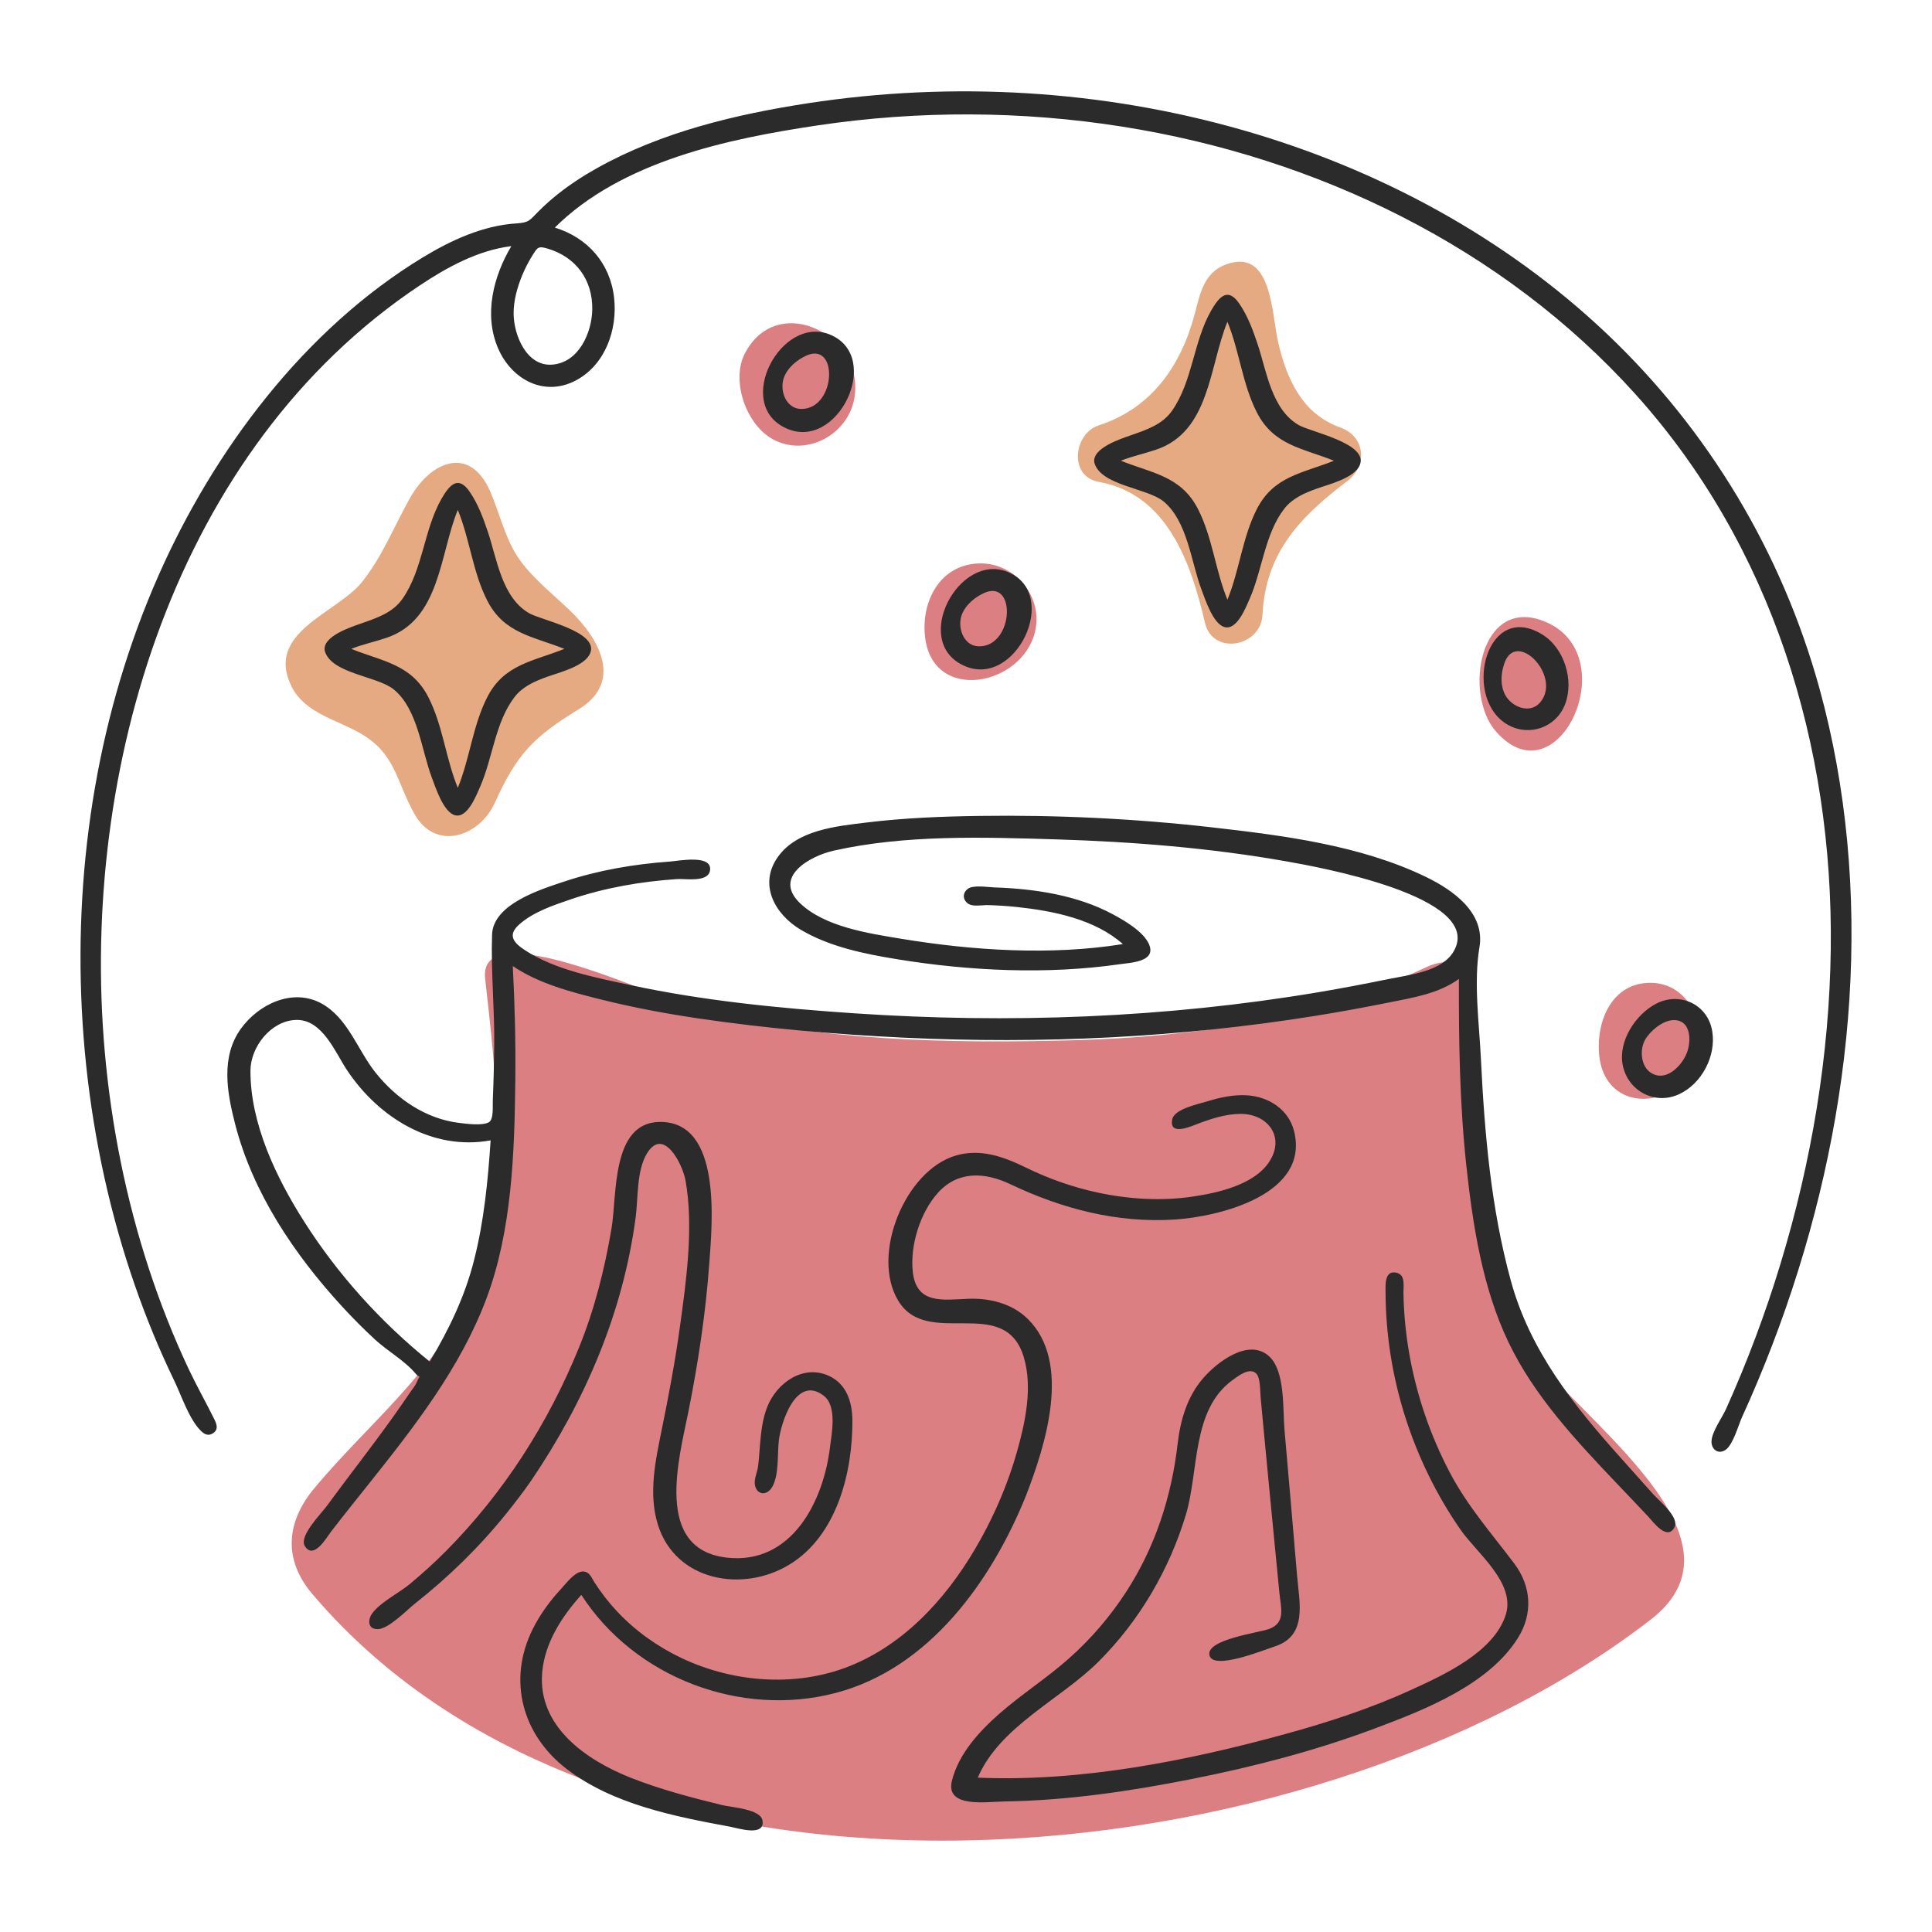
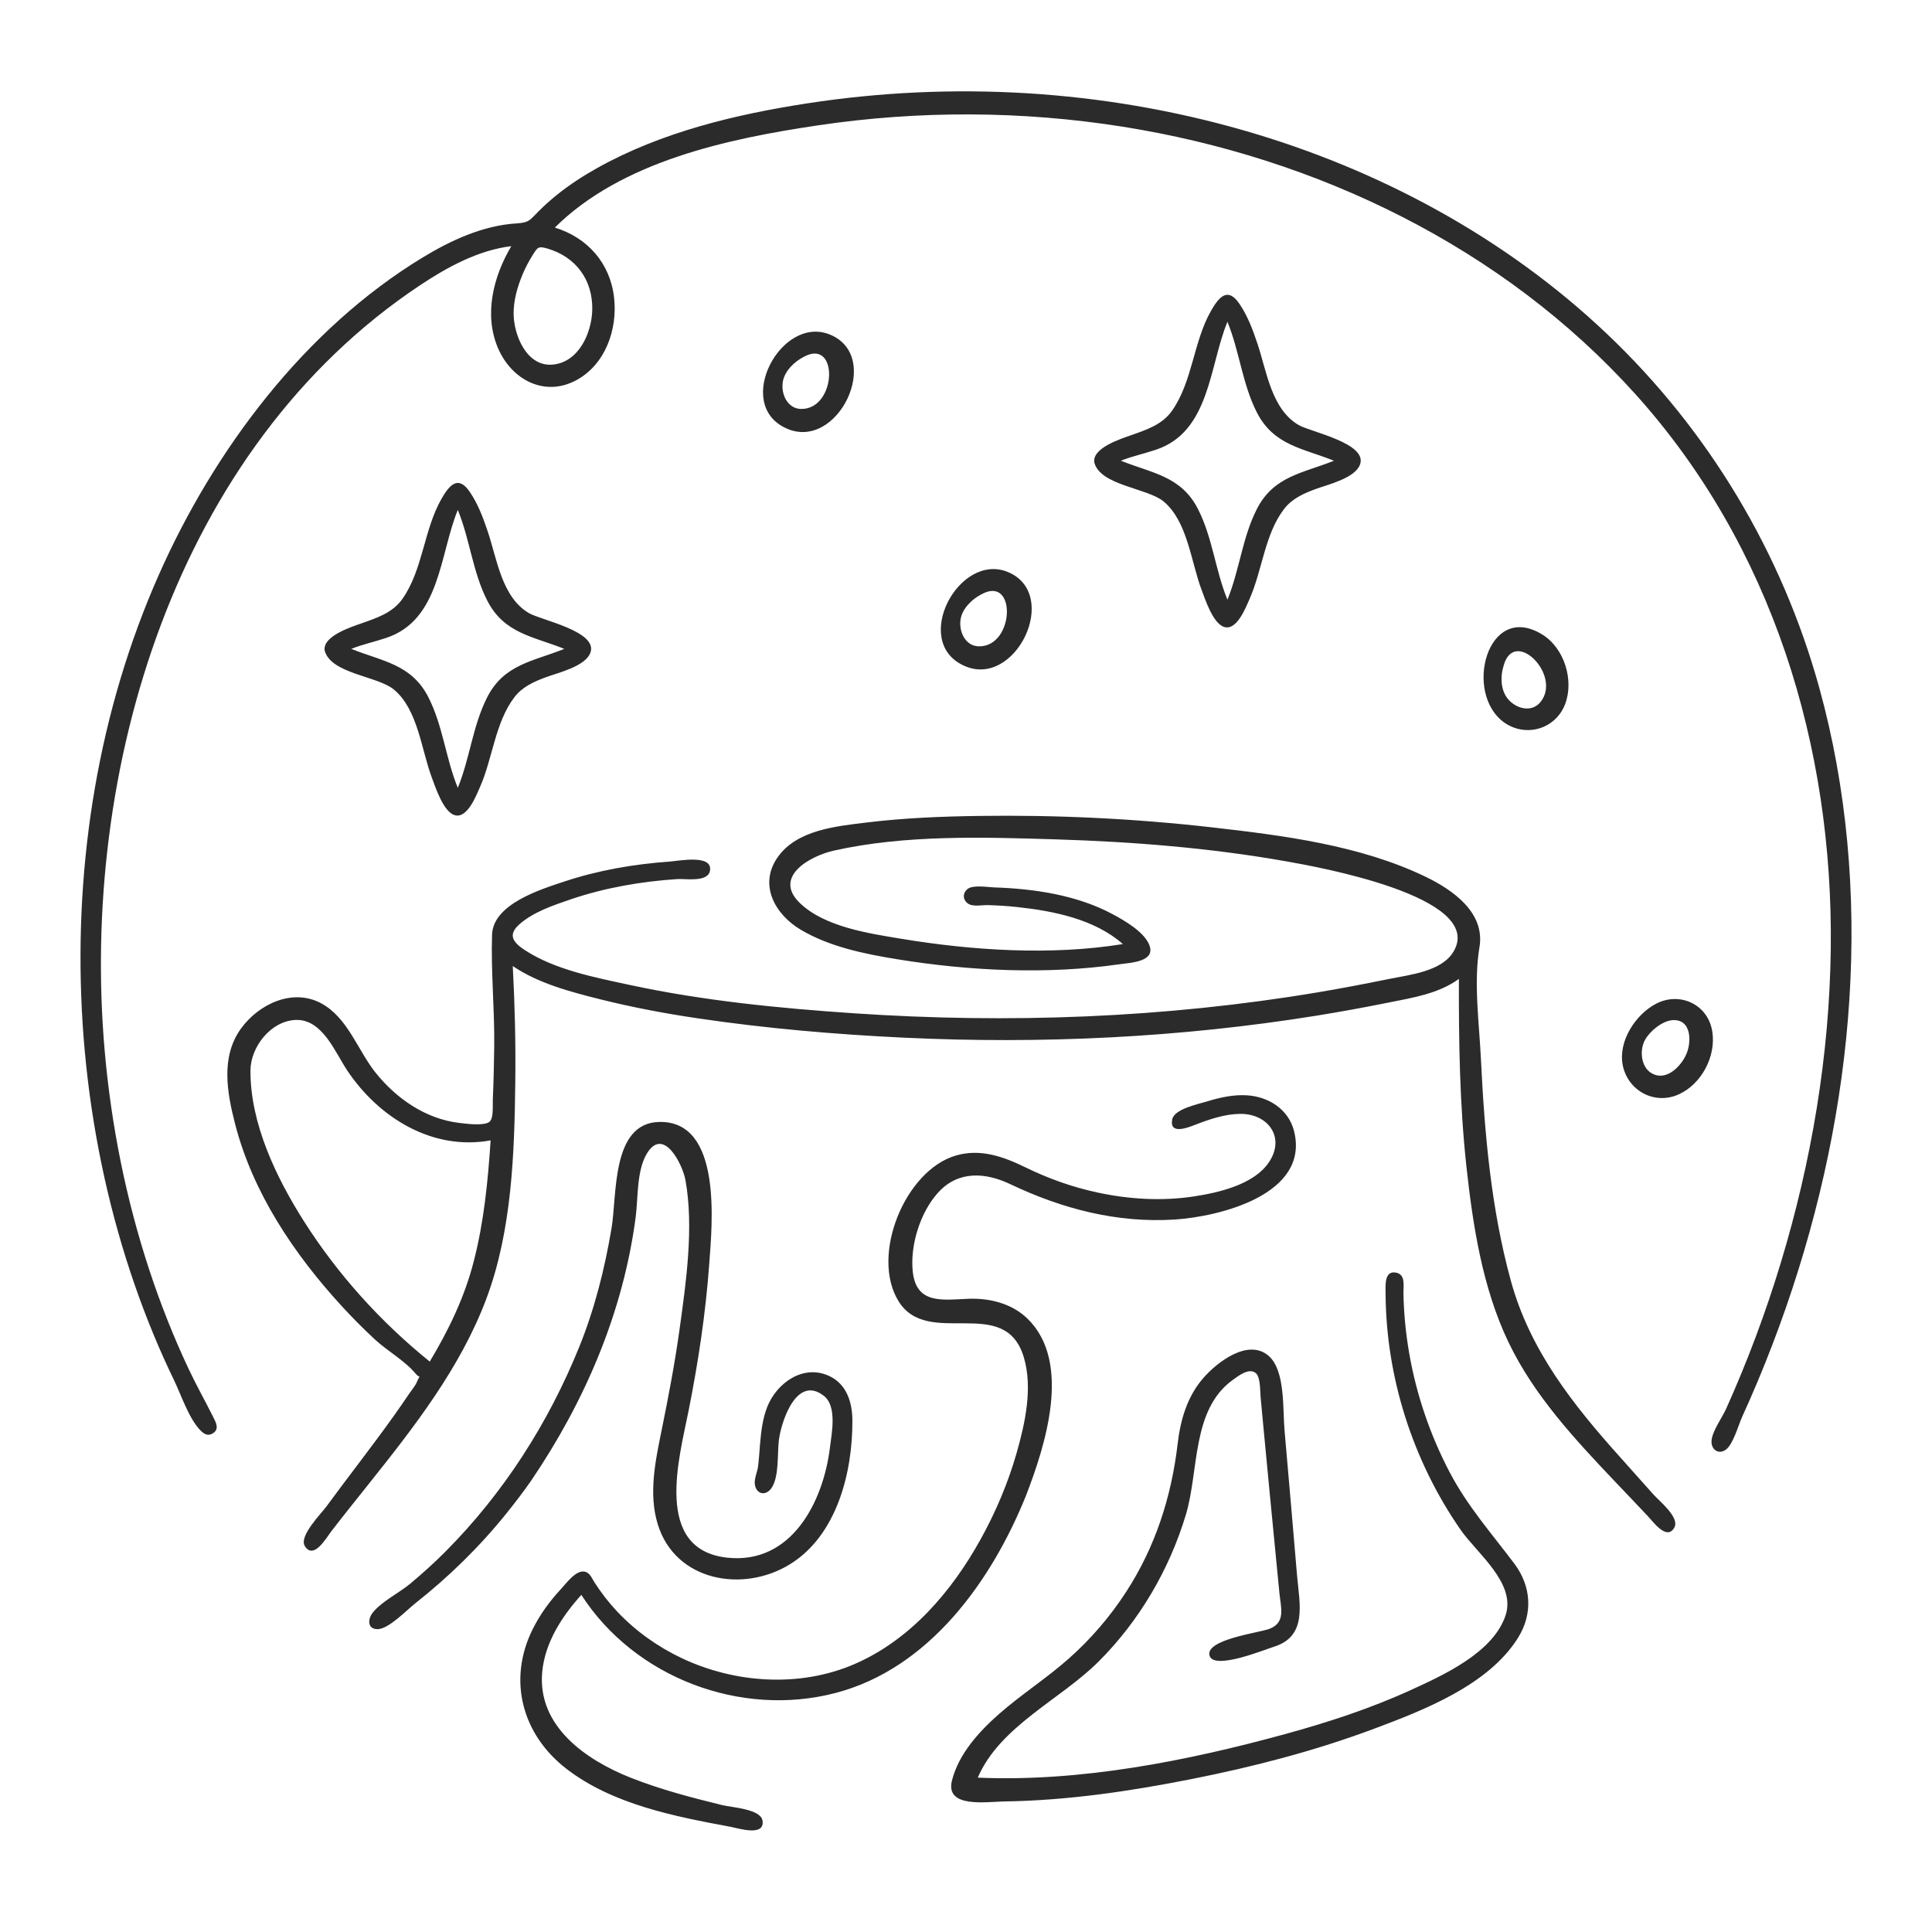
<svg xmlns="http://www.w3.org/2000/svg" version="1.1" id="Capa_1" x="0px" y="0px" viewBox="0 0 1200 1200" enable-background="new 0 0 1200 1200" xml:space="preserve">
  <g>
-     <path fill="#E5AA81" d="M354.607,379.794c-9.711-9.455-22.937-19.858-31.431-31.544c-9.25-12.726-12.399-28.378-18.553-42.671   c-12.72-29.541-37.15-19.057-49.988,3.77c-9.832,17.484-17.191,36.422-29.816,52.168c-15.679,19.555-60.959,31.313-43.467,65.374   c8.18,15.928,27.641,20.139,42.012,28.315c22.421,12.755,22.314,29.189,33.938,50.138c13.277,23.924,40.673,14.082,50.027-6.664   c13.686-30.351,24.124-41.01,52.137-58.146C386.941,423.727,372.653,397.365,354.607,379.794z M832.5,265.526   c-23.624-8.42-33.233-29.875-38.557-52.71c-4.244-18.205-3.751-59.291-32.657-48.487c-13.511,5.05-15.872,18-19.156,30.441   c-8.477,32.114-26.62,58.673-59.65,69.424c-15.692,5.108-18.883,31.743,0.002,35.111c42.511,7.584,57.291,50.236,65.907,87.439   c4.793,20.694,34.786,15.038,35.762-4.837c1.883-38.323,22.993-60.668,52.698-83.106   C849.506,289.241,848.115,271.091,832.5,265.526z" />
-     <path fill="#DB7F82" d="M530.567,247.858c-4.276,22.481-30.098,36.247-50.691,24.883c-16.543-9.129-25.992-36.424-17.2-53.27   c7.555-14.476,19.832-19.687,31.926-18.533C515.185,202.902,535.237,223.305,530.567,247.858z M607.867,349.969   c-24.491,0.891-36,24.22-33.234,46.138c5.133,40.679,60.029,29.98,68.203-3.543C648.208,370.531,630.248,349.155,607.867,349.969z    M959.8,386.179c-40.516-16.886-51.276,44.787-30.522,68.295C967.876,498.194,1009.692,406.975,959.8,386.179z M1025.443,610.443   c-23.846-0.242-33.795,23.022-32.289,43.615c2.889,39.34,50.914,35.556,61.396,2.845   C1060.829,637.306,1049.015,610.682,1025.443,610.443z M1025.225,1006.023c-214.248,165.684-643.567,205.291-831.31-16.059   c-17.983-21.205-16.306-44.468,1.247-65.516c38.315-45.945,84.449-78.607,102.683-138.803   c17.415-57.497,10.088-119.215,3.48-177.851c-4.79-42.509,114.834,15.299,131.24,19.488   c75.389,19.248,156.309,20.991,233.762,18.849c75.08-2.076,151.352-12.878,219.744-45.481c13.065-6.228,33.866-4.624,28.757,17.086   c-14.158,60.167-3.807,134.204,15.924,192.378c12.708,37.467,91.147,90.196,110.802,138.414   C1049.904,969.013,1047.644,988.683,1025.225,1006.023z" />
    <path fill="#2B2B2B" d="M1006.621,905.441c-29.493-32.832-56.363-66.705-68.206-109.932   c-12.287-44.847-16.352-91.506-18.587-137.801c-1.083-22.447-4.609-47.397-0.902-69.444c3.601-21.416-16.513-35.493-33.318-43.623   c-40.612-19.647-88.627-25.728-132.978-30.771c-47.889-5.446-96.252-7.758-144.442-7.085c-23.358,0.326-46.805,1.265-70.008,4.101   c-18.789,2.296-43.116,4.571-55.042,21.399c-12.184,17.191-1.789,35.693,14.24,45.199c17.923,10.629,39.645,15.027,59.961,18.332   c44.779,7.284,92.868,9.579,137.886,3.119c7.192-1.032,23.12-1.513,18.473-12.386c-3.415-7.988-15.396-14.859-22.647-18.746   c-22.173-11.885-48.658-15.797-73.513-16.612c-4.047-0.133-13.259-1.714-16.567,0.988c-3.092,2.526-3.133,6.47,0.133,8.952   c3.02,2.294,8.952,0.963,12.319,1.049c6.16,0.158,12.308,0.554,18.435,1.212c22.433,2.407,48.173,7.53,65.578,22.993   c-44.621,7.208-93.593,4.016-137.995-3.348c-20.076-3.329-47.145-7.334-62.514-22.031c-17.197-16.445,6.363-29.385,20.94-32.652   c44.458-9.967,92.876-8.388,138.13-6.995c47.858,1.473,95.903,5.318,143.083,13.671c17.93,3.174,123.685,21.775,103.807,55.901   c-7.273,12.486-27.149,14.488-40.112,17.125c-14.65,2.98-29.324,5.795-44.07,8.272c-95.181,15.987-192.135,19.553-288.366,13.047   c-46.672-3.156-93.705-7.79-139.485-17.664c-21.439-4.624-46.123-9.362-64.768-21.508c-7.316-4.766-10.884-9.426-3.65-15.93   c8.651-7.778,21.391-12.049,32.198-15.716c21.23-7.206,43.719-11.059,66.058-12.543c4.909-0.326,18.807,2.17,20.25-5.025   c2.122-10.583-19.542-6.228-24.847-5.851c-22.234,1.581-44.581,5.395-65.759,12.455c-14.437,4.813-44.061,13.88-44.702,32.937   c-0.765,22.732,1.599,46.241,1.34,69.177c-0.125,11.09-0.39,22.182-0.871,33.263c-0.181,4.159,0.645,12.15-2.393,14.039   c-3.873,2.407-14.476,0.957-18.817,0.419c-20.712-2.564-38.795-15.145-51.603-31.16c-11.213-14.021-17.271-34.287-33.961-43.167   c-17.769-9.454-38.717,0.664-49.645,15.776c-12.678,17.531-8.702,39.631-3.658,59.242c10.99,42.729,36.598,80.779,66.093,112.982   c6.64,7.25,13.575,14.229,20.79,20.906c7.676,7.103,18.7,13.273,25.258,21.226c2.978,3.611,3.145-0.573,0.642,5.413   c-0.89,2.127-3.024,4.601-4.362,6.594c-3.214,4.786-6.505,9.52-9.85,14.215c-6.932,9.731-14.108,19.283-21.303,28.82   c-6.866,9.1-13.763,18.178-20.496,27.376c-3.311,4.523-17.25,18.475-13.475,24.623c5.481,8.925,13.549-5.357,16.248-8.861   c7.587-9.852,15.368-19.55,23.124-29.269c28.35-35.526,57.179-72.353,73.34-115.32c15.95-42.405,17.504-90.513,18.024-135.335   c0.277-23.825-0.301-47.658-1.565-71.45c15.935,10.83,36.086,16.095,54.546,20.71c19.997,5,40.325,8.808,60.712,11.819   c42.269,6.243,85.048,9.93,127.715,11.959c85.47,4.064,171.239-0.023,255.757-13.586c15.213-2.441,30.362-5.237,45.468-8.263   c14.934-2.991,30.849-5.49,43.458-14.646c-0.112,38.908,0.463,77.892,4.68,116.606c4.006,36.775,9.994,75.378,26.114,109.046   c15.874,33.155,41.532,60.626,66.601,87.012c6.704,7.056,13.454,14.069,20.1,21.181c3.179,3.402,11.806,15.377,16.359,6.83   c3.354-6.295-9.507-16.459-13.133-20.573C1020.166,920.533,1013.337,913.038,1006.621,905.441z M294.37,782.982   c-5.592,22.255-15.674,43.126-27.449,62.725c-30.392-24.504-57.138-54.118-78.081-87.081   c-17.259-27.165-33.43-60.761-33.275-93.709c0.069-14.666,12.697-30.892,28.206-31.411c16.463-0.551,24.312,19.994,31.825,31.27   c19.582,29.387,52.905,50.131,89.137,43.533C303.088,733.307,300.622,758.666,294.37,782.982z M314.438,940.146   c-16.592,20.632-35.765,39.353-56.539,55.736c-5.21,4.109-16.576,16.042-23.393,16.012c-6.49-0.028-5.995-6.245-3.209-9.957   c5.214-6.949,16.811-12.657,23.608-18.356c7.568-6.344,14.948-12.981,21.91-19.99c35.983-36.223,63.604-79.377,82.819-126.641   c9.668-23.78,15.955-48.829,20.213-74.103c3.452-20.489-0.172-65.239,29.479-65.983c39.558-0.992,32.972,63.711,31.194,88.22   c-2.225,30.662-6.793,60.76-12.78,90.918c-5.828,29.36-22.177,86.449,23.898,91.487c39.995,4.373,59.747-34.685,63.862-68.467   c1.042-8.552,4.608-25.556-3.844-32.088c-17.198-13.292-26.597,16.761-27.903,27.725c-0.988,8.295,0.214,21.928-4.274,29.163   c-3.456,5.571-9.764,4.663-10.66-1.997c-0.439-3.264,1.539-7.494,1.985-10.783c0.626-4.621,0.855-9.289,1.254-13.932   c0.679-7.895,1.549-15.812,4.483-23.24c5.875-14.873,22.287-26.701,38.419-19.254c10.92,5.041,14.407,16.427,14.47,27.515   c0.181,32.313-9.569,71.573-38.963,89.569c-29.118,17.827-70.949,10.402-81.87-24.777c-6.009-19.356-1.412-40.007,2.493-59.282   c4.148-20.474,8.073-41.034,10.955-61.729c4.085-29.331,9.024-63.913,3.67-93.056c-1.773-9.652-13.668-33.551-24.001-16.25   c-6.369,10.663-5.307,27.441-6.913,39.585c-7.839,59.271-31.622,114.44-65.001,163.627   C324.945,926.8,319.768,933.519,314.438,940.146z M518.969,1051.538c-58.98,15.436-124.802-9.584-157.895-60.935   c-12.055,13.381-22.667,29.666-24.307,48.063c-3.006,33.725,27.447,54.612,54.991,65.516c18.443,7.302,37.678,12.316,56.911,17.031   c5.638,1.382,23.773,2.365,24.934,9.567c1.652,10.252-15.221,4.732-19.857,3.875c-34.67-6.409-73.158-13.896-101.769-35.897   c-27.599-21.222-36.844-55.057-21.201-86.671c4.591-9.278,10.688-17.638,17.732-25.202c3.309-3.554,9.166-11.757,14.585-10.713   c3.342,0.643,4.445,4.027,6.094,6.589c4.201,6.528,8.928,12.669,14.261,18.315c11.364,12.032,25.098,21.792,40.047,28.862   c33.086,15.648,73.33,18.333,107.245,3.658c34.729-15.027,60.414-45.121,78.404-77.621c9.399-16.979,17.027-35.008,22.351-53.678   c5.256-18.435,10.064-40.422,4.407-59.309c-11.826-39.485-59.634-4.994-77.906-34.953c-17.375-28.486,4.155-80.961,35.545-90.265   c15.381-4.559,29.759,0.64,43.48,7.341c14.329,6.998,29.136,12.255,44.746,15.605c19.371,4.158,39.715,5.415,59.349,2.47   c15.62-2.343,37.786-7.336,47.138-21.431c10.269-15.476-0.802-30.103-18.022-29.905c-9.621,0.11-19.197,3.42-28.079,6.845   c-3.948,1.523-15.947,6.456-14.078-3.374c1.253-6.589,16.412-9.576,21.838-11.257c7.908-2.449,16.169-4.243,24.492-3.754   c13.505,0.794,25.979,8.691,29.372,22.289c9.828,39.386-46.495,53.076-73.972,54.867c-35.847,2.337-70.102-6.637-102.223-21.924   c-15.654-7.45-32.516-8.556-44.999,5.31c-11.035,12.258-17.388,32.604-15.646,48.982c2.175,20.445,18.569,17.524,34.442,16.869   c13.252-0.547,27.166,2.905,36.875,12.388c27.771,27.123,10.867,79.161-0.963,109.812   C615.909,981.98,577.166,1036.307,518.969,1051.538z M942.875,1017.267c-18.351,29.398-58.421,44.883-89.328,56.459   c-36.761,13.769-75.011,23.675-113.487,31.292c-38.19,7.56-77.258,13.336-116.249,13.894c-11.007,0.157-36.898,4.359-32.534-12.981   c4.162-16.536,16.815-30.422,29.259-41.356c13.929-12.238,29.644-22.239,43.501-34.562c13.625-12.116,25.464-25.92,35.394-41.212   c18.106-27.884,28.156-59.001,31.997-91.877c1.753-15.001,5.914-29.487,16.043-41.092c8.569-9.817,27.914-24.775,40.604-13.582   c10.322,9.105,8.602,32.945,9.75,45.933c2.666,30.164,5.235,60.335,7.807,90.507c1.46,17.127,6.668,37.522-14.248,44.089   c-6.167,1.936-37.671,14.856-40.142,5.473c-2.608-9.905,30.596-14.091,37.007-16.463c10.573-3.911,7.303-13.191,6.403-22.435   c-0.549-5.635-1.098-11.271-1.646-16.906c-2.803-28.782-5.603-57.563-8.309-86.354c-0.576-6.129-1.139-12.259-1.721-18.387   c-0.351-3.699-0.039-12.132-2.827-14.699c-4.119-3.793-10.844,1.463-14.637,4.22c-25.476,18.521-20.754,56.307-28.937,83.525   c-10.289,34.223-28.92,66.021-54.242,91.298c-23.675,23.632-61.306,40.109-75.026,72.078   c63.67,2.757,129.938-10.335,191.071-27.108c26.46-7.26,52.741-15.815,77.725-27.233c20.423-9.333,51.631-23.41,59.119-46.748   c6.372-19.859-17.994-38.435-28.006-52.845c-14.92-21.475-26.492-45.216-34.41-70.131c-7.927-24.943-12.115-51.109-12.208-77.286   c-0.016-4.572-0.753-13.989,6.777-12.269c5.71,1.304,4.25,8.162,4.323,12.51c0.211,12.521,1.418,25.017,3.552,37.355   c4.469,25.838,13.024,50.941,25.21,74.157c11.06,21.07,26.003,37.901,40.132,56.688   C951.139,985.264,952.213,1002.307,942.875,1017.267z M1130.027,427.331c-23.188-83.9-68.662-159.87-131.771-219.822   c-63.308-60.141-142.2-102.512-225.882-126.558c-87.535-25.154-180.531-30.62-270.513-16.827   c-44.91,6.884-90.955,17.895-130.905,40.227c-8.637,4.828-16.974,10.223-24.706,16.408c-4.04,3.231-7.922,6.667-11.579,10.327   c-5.675,5.678-5.817,7.171-13.933,7.679c-20.763,1.299-40.563,10.45-58.108,21.1C189.088,204.503,132.914,279.546,98.529,357.29   C61.297,441.47,46.199,535.009,50.803,626.724c2.37,47.205,9.954,94.203,22.888,139.672c6.037,21.224,13.254,42.115,21.688,62.506   c3.983,9.631,8.248,19.145,12.786,28.527c4.436,9.173,9.137,23.629,16.266,30.945c2.058,2.112,4.424,3.796,7.488,2.07   c4.803-2.706,2.034-7.242,0.296-10.719c-4.945-9.89-10.371-19.509-15.087-29.526c-9.42-20.011-17.564-40.624-24.466-61.635   c-14.418-43.89-23.545-89.502-27.606-135.51c-15.4-174.45,43.501-374.426,195.699-475.789   c17.017-11.333,36.226-21.851,56.829-24.376c-11.191,18.857-17.232,42.634-8.178,63.538c8.346,19.27,28.583,30.303,48.281,19.865   c18.281-9.687,25.955-31.614,23.74-51.358c-2.4-21.391-16.392-37.321-36.821-43.573c41.579-41.271,107.501-55.177,163.346-63.488   c62.653-9.325,126.733-9.101,189.302,0.81c120.461,19.082,236.198,74.737,318.433,166.019   c85.103,94.465,123.004,218.863,121.434,344.703c-0.825,66.14-11.951,132.046-31.143,195.29   c-9.343,30.789-20.649,60.983-33.848,90.326c-2.499,5.555-8.655,13.902-9.074,19.922c-0.353,5.069,4.078,8.857,8.838,5.506   c4.598-3.237,7.913-15.466,10.164-20.39c3.379-7.396,6.642-14.845,9.782-22.345c50.113-119.687,72.142-254.812,48.891-383.335   C1137.867,458.546,1134.311,442.839,1130.027,427.331z M340.013,154.376c17.653,5.165,28.197,19.471,27.855,37.901   c-0.265,14.297-8.275,32.744-24.621,34.187c-16.107,1.422-24.11-18.248-24.231-31.532c-0.076-8.298,2.354-16.786,5.522-24.398   c1.711-4.11,3.794-8.06,6.149-11.836C333.798,153.71,334.24,152.661,340.013,154.376z M201.699,404.22   c3.97,14.291,32.694,15.623,42.934,24.051c14.914,12.275,17.125,37.591,23.567,54.671c2.308,6.118,7.245,21.56,14.418,23.427   c7.693,2.003,13.131-12.149,15.491-17.473c7.873-17.765,9.414-40.119,21.373-55.814c5.088-6.677,12.524-9.873,20.2-12.661   c7.337-2.665,24.014-6.607,27.043-15.073c4.728-13.212-30.698-20.173-38.125-24.494c-16.872-9.816-19.862-33.365-25.517-50.32   c-2.904-8.708-6.093-17.37-11.295-25.004c-7.047-10.34-12.425-4.72-17.569,4.282c-11.018,19.28-11.464,43.814-24.199,62.074   c-6.151,8.82-16.076,11.961-25.772,15.387C218.026,389.472,200.049,395.208,201.699,404.22z M239.848,396.225   c33.639-11.099,33.181-51.952,44.5-79.506c7.502,18.263,9.255,38.62,18.286,56.306c10.494,20.549,28.549,22.22,47.879,30.001   c-19.309,7.773-37.401,9.477-47.879,30.001c-9.029,17.686-10.784,38.043-18.286,56.306c-7.502-18.263-9.253-38.62-18.286-56.306   c-10.495-20.549-28.548-22.219-47.879-30.001C225.205,400.199,232.691,398.66,239.848,396.225z M679.722,287.363   c3.789,14.21,32.804,15.71,42.934,24.047c14.914,12.276,17.125,37.591,23.568,54.671c2.308,6.119,7.244,21.555,14.414,23.426   c7.695,2.008,13.135-12.147,15.494-17.472c7.873-17.764,9.413-40.12,21.372-55.814c5.088-6.677,12.524-9.873,20.201-12.661   c7.337-2.665,24.015-6.608,27.044-15.073c4.727-13.212-30.699-20.173-38.126-24.494c-16.872-9.816-19.861-33.365-25.517-50.321   c-2.904-8.708-6.093-17.37-11.295-25.003c-7.047-10.34-12.425-4.72-17.569,4.282c-11.018,19.28-11.464,43.814-24.2,62.074   c-6.151,8.82-16.075,11.961-25.771,15.387C696.05,272.61,678.063,278.349,679.722,287.363z M717.87,279.364   c33.64-11.099,33.182-51.952,44.501-79.506c7.502,18.263,9.253,38.62,18.286,56.306c10.495,20.549,28.549,22.219,47.879,30.001   c-19.31,7.773-37.4,9.477-47.879,30.001c-9.03,17.686-10.784,38.044-18.286,56.306c-7.502-18.263-9.253-38.62-18.286-56.306   c-10.495-20.549-28.549-22.22-47.879-30.001C703.228,283.338,710.714,281.798,717.87,279.364z M934.54,448.926   c13.548,9.321,31.799,3.727,37.603-11.62c5.603-14.814-0.509-34.687-14.08-43.118C923.74,372.863,908.606,430.938,934.54,448.926z    M933.995,413.223c6.677-23.658,36.403,6.326,22.783,22.871c-5.313,6.454-14.267,4.29-19.448-1.131   C931.926,429.308,931.74,420.346,933.995,413.223z M488.085,265.917c32.146,15.113,60.738-44.454,27.4-58.113   C485.215,195.401,455.556,250.912,488.085,265.917z M499.039,221.755c22.073-12.357,20.848,32.457-1.408,32.253   c-8.625-0.079-12.761-9.526-11.366-17.133C487.469,230.314,493.384,224.69,499.039,221.755z M598.515,413.362   c32.148,15.11,60.739-44.454,27.401-58.113C595.645,342.847,565.987,398.356,598.515,413.362z M609.47,369.2   c22.07-12.358,20.849,32.457-1.409,32.253c-8.625-0.079-12.762-9.527-11.367-17.134C597.898,377.76,603.816,372.135,609.47,369.2z    M1063.54,640.772c-2.573-16.986-20.236-25.037-34.98-17.302c-12.782,6.706-23.479,23.226-20.69,37.897   c3.053,16.061,19.741,25.181,34.806,18.374C1056.871,673.327,1065.96,656.07,1063.54,640.772z M1046.872,655.911   c-3.664,7.406-12.739,15.983-21.404,10.467c-6.391-4.068-7.106-14.328-3.745-20.431c3.004-5.455,10.687-11.854,17.081-12.305   C1051.037,632.778,1050.881,648.21,1046.872,655.911z" />
  </g>
</svg>